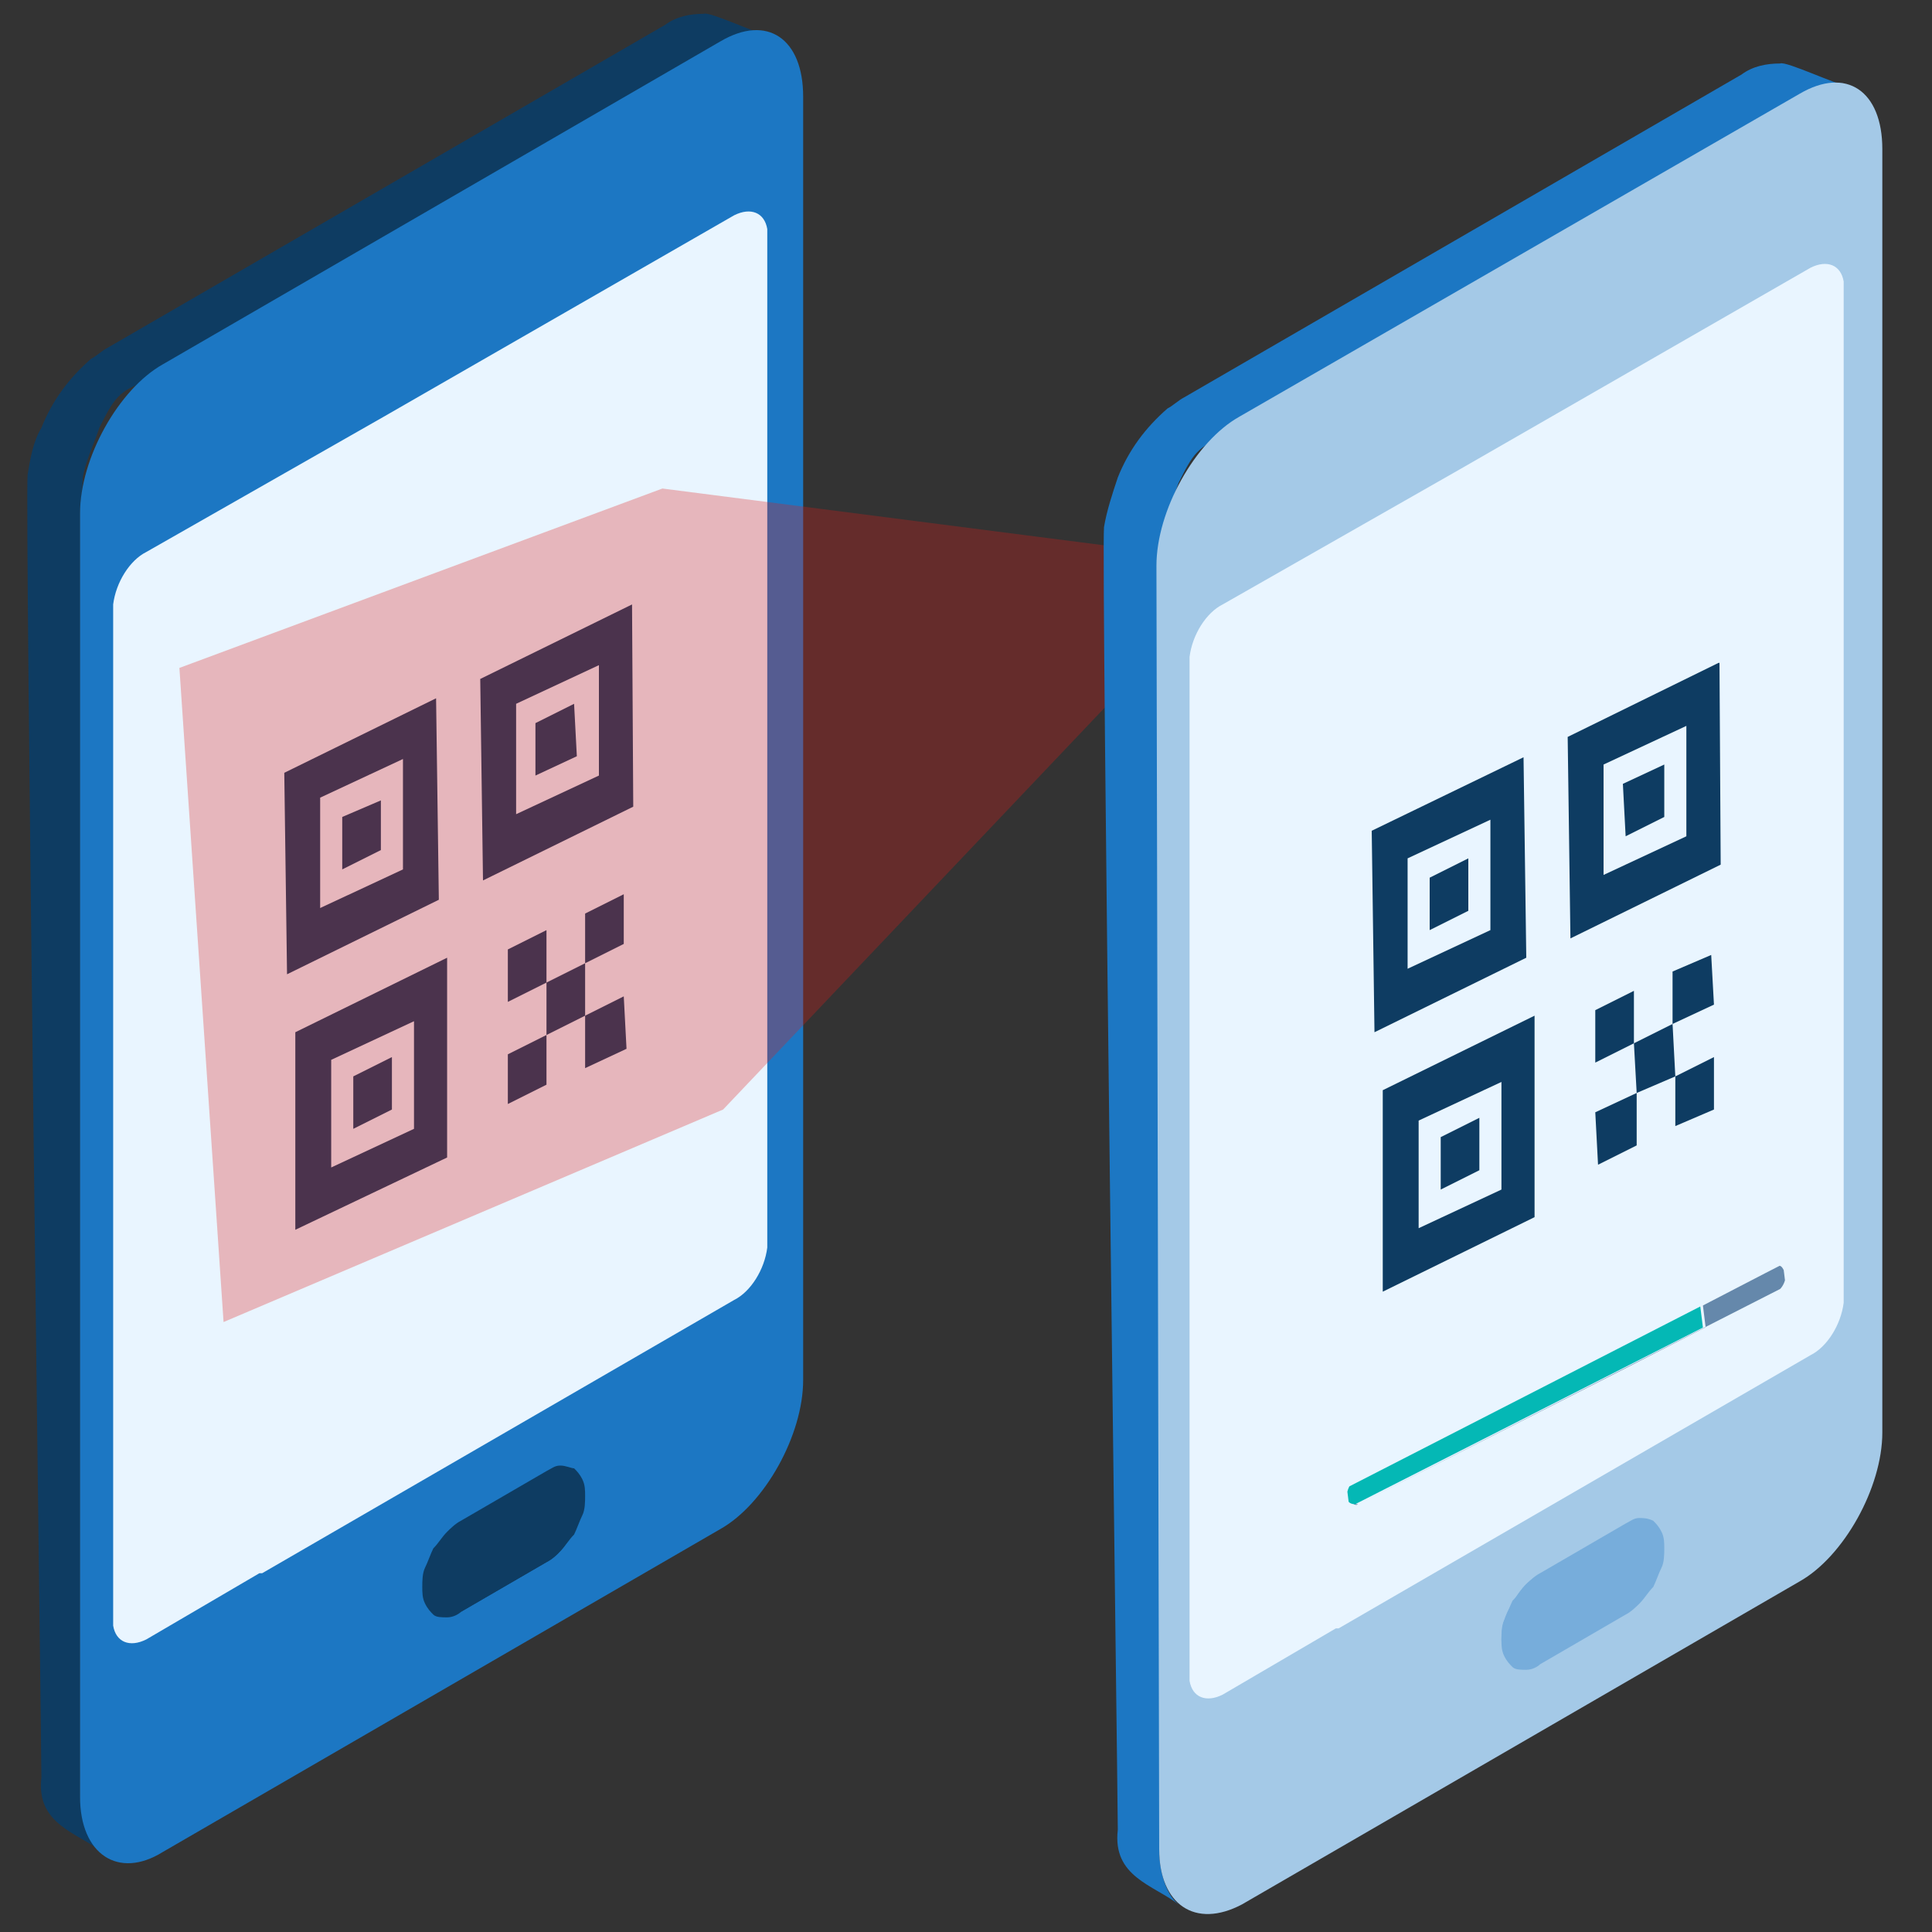
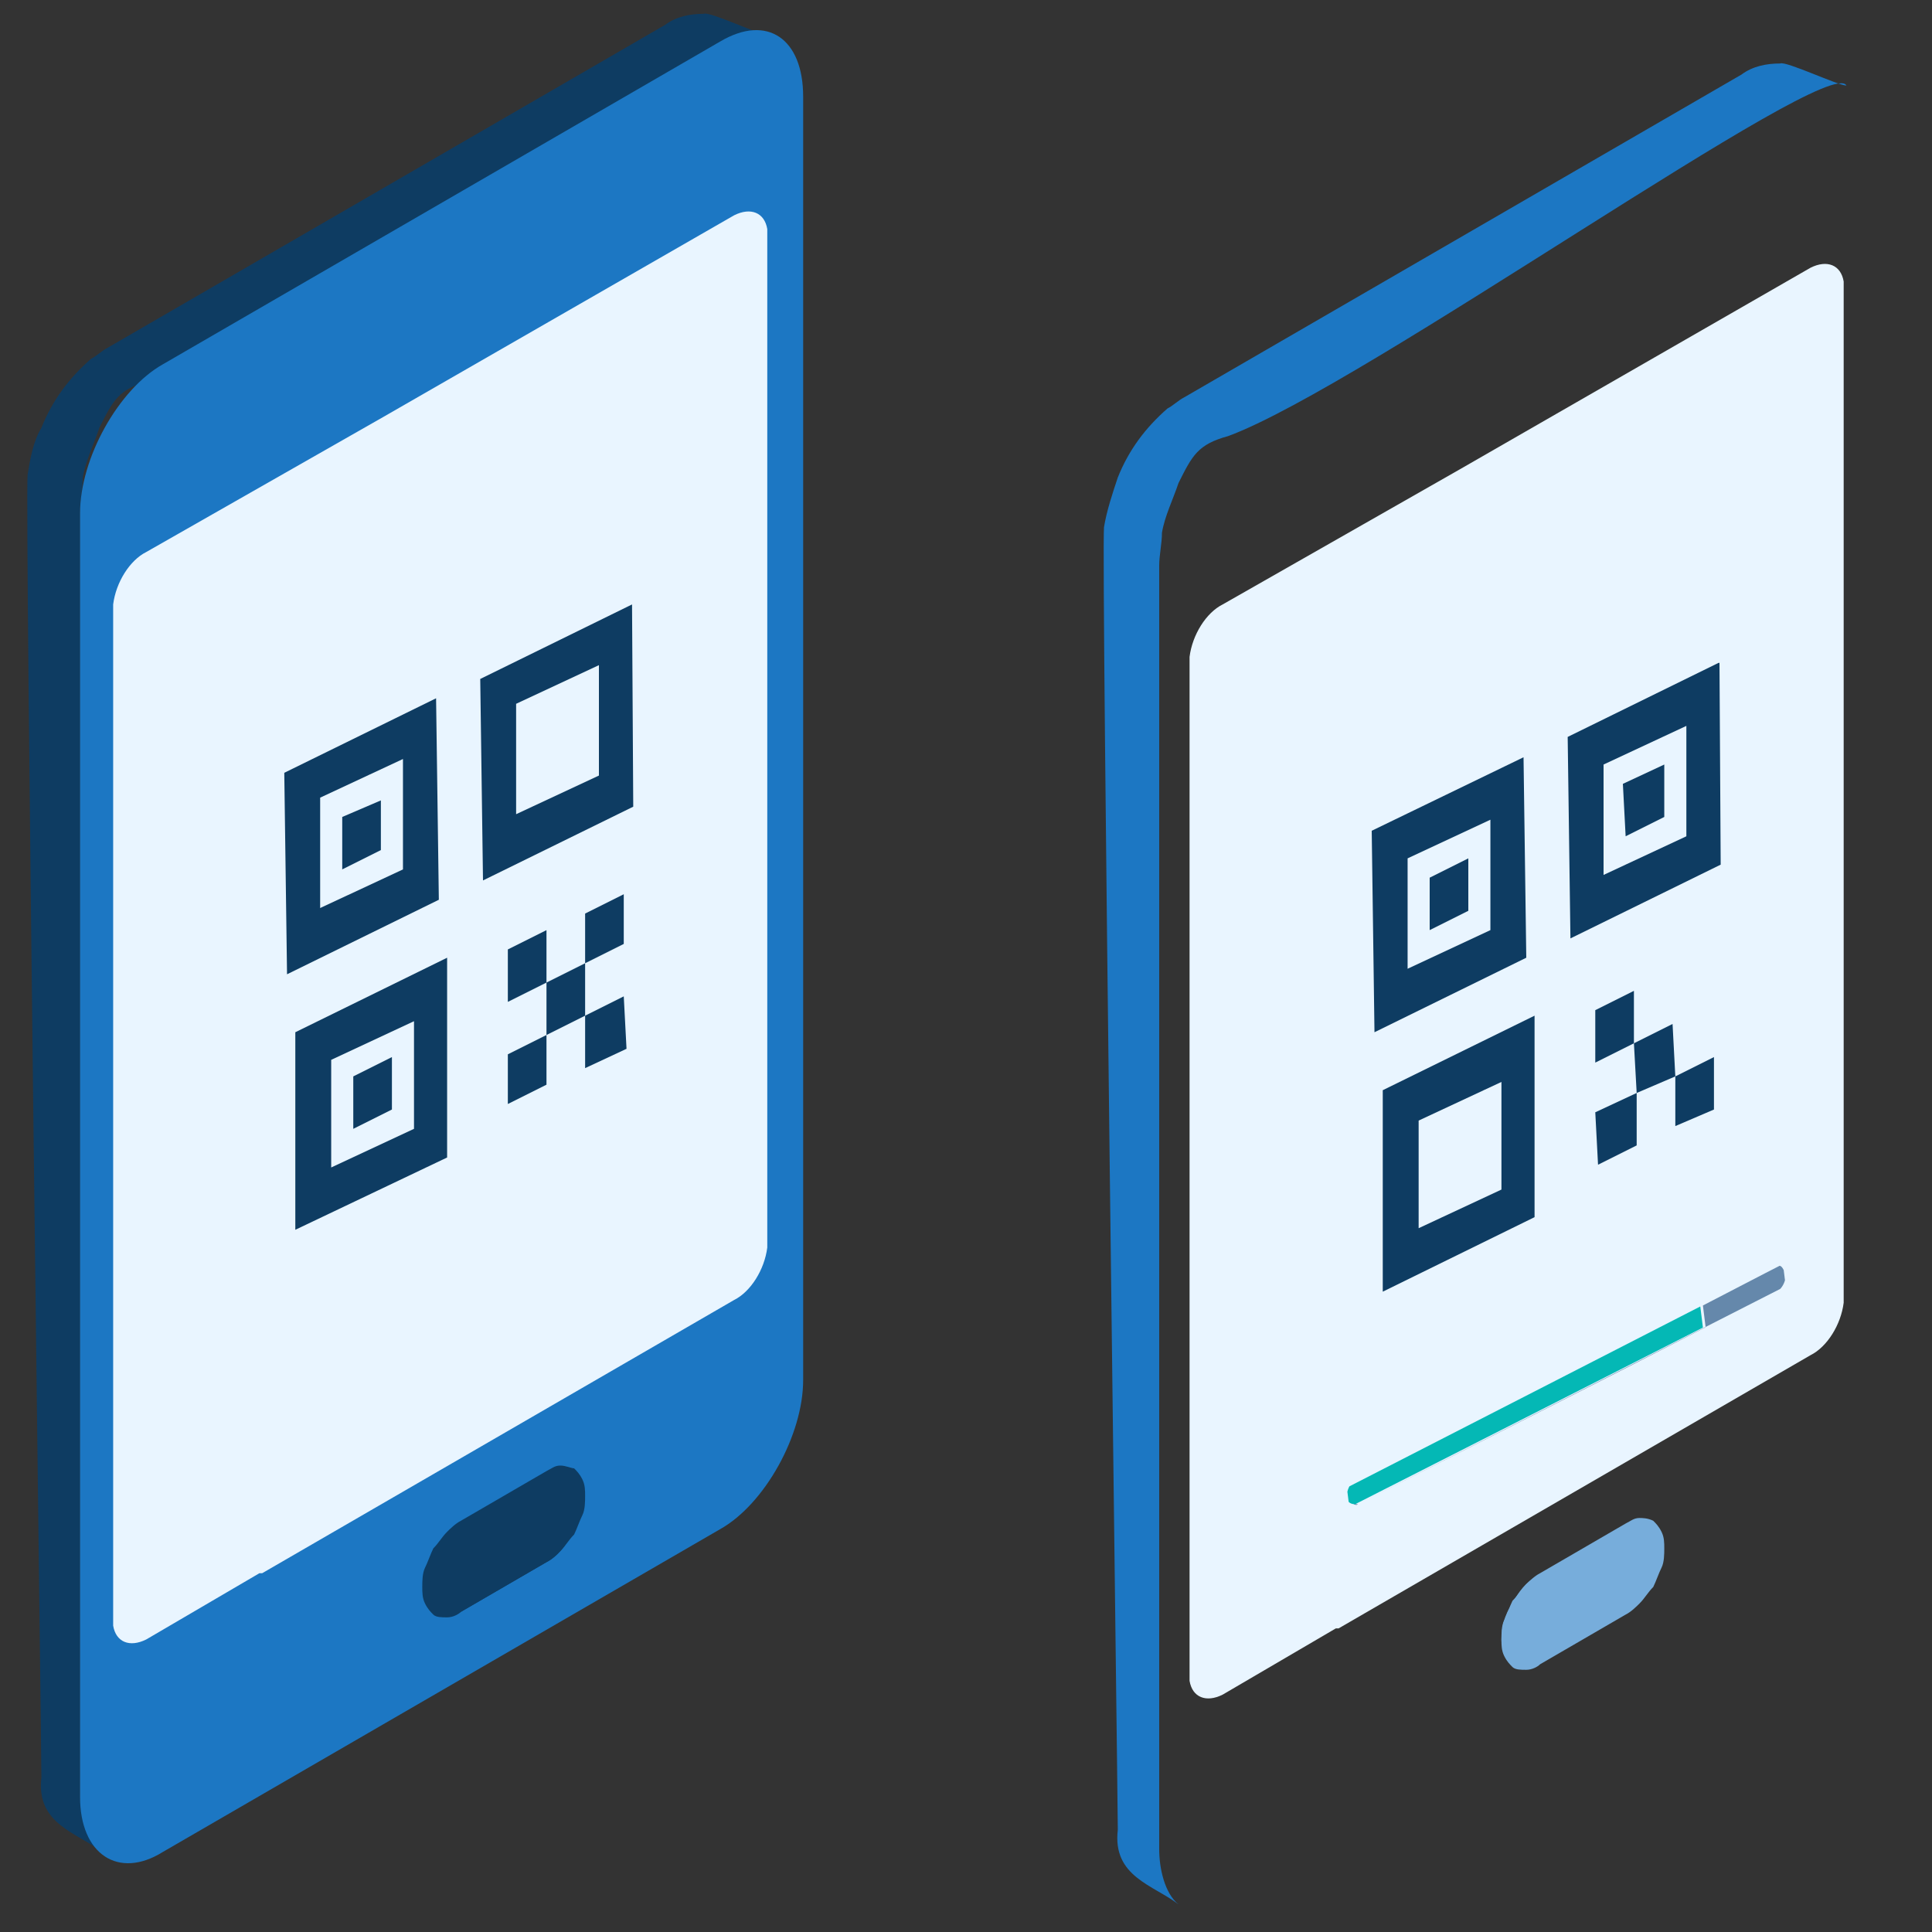
<svg xmlns="http://www.w3.org/2000/svg" xmlns:xlink="http://www.w3.org/1999/xlink" id="Layer_1" x="0px" y="0px" viewBox="0 0 70 70" style="enable-background:new 0 0 70 70;" xml:space="preserve">
  <rect x="0" y="0" width="70" height="70" fill="#333333" stroke="none" />
  <style type="text/css">	.st0{clip-path:url(#SVGID_2_);}	.st1{fill-rule:evenodd;clip-rule:evenodd;fill:#0E3C62;}	.st2{fill-rule:evenodd;clip-rule:evenodd;fill:#1C77C3;}	.st3{fill-rule:evenodd;clip-rule:evenodd;fill:#E9F5FF;}	.st4{enable-background:new    ;}	.st5{clip-path:url(#SVGID_4_);}	.st6{clip-path:url(#SVGID_6_);fill:#0E3C62;}	.st7{opacity:0.29;fill:#E11E19;}	.st8{fill-rule:evenodd;clip-rule:evenodd;fill:#A4C9E7;}	.st9{fill-rule:evenodd;clip-rule:evenodd;fill:#77ADDB;}	.st10{clip-path:url(#SVGID_8_);}	.st11{clip-path:url(#SVGID_10_);fill:#0E3C62;}	.st12{clip-path:url(#SVGID_12_);}	.st13{fill:#6588AB;}	.st14{fill:#04B8B5;}</style>
  <g>
    <defs>
      <rect id="SVGID_1_" x="-4.4" y="-5.9" width="75.8" height="75.8" />
    </defs>
    <clipPath id="SVGID_2_">
      <use xlink:href="#SVGID_1_" style="overflow:visible;" />
    </clipPath>
    <g class="st0">
      <path class="st1" d="M27.9,1.3c-0.3,0-2.2-0.9-2.4-0.8c-0.5,0-1,0.1-1.4,0.4L3.9,12.6c-0.2,0.1-0.4,0.3-0.6,0.4   c-0.8,0.7-1.4,1.5-1.8,2.5C1.2,16,1.1,16.6,1,17.2c-0.1,1.2,0.5,46,0.5,47.2c-0.2,1.7,1.3,2,2.2,2.7c-0.6-0.5-0.8-1.3-0.8-2.1   l0-46.5c0-0.4,0.1-0.8,0.1-1.2c0.1-0.6,0.4-1.2,0.6-1.8c0.5-1,0.7-1.4,1.8-1.7C10.4,12.1,27.3,0,27.9,1.3z" />
      <path class="st2" d="M5.9,67.1l20.2-11.7c1.6-0.9,3-3.4,3-5.4l0-46.5c0-2.1-1.3-3-3-2L5.9,13.2c-1.6,0.9-3,3.4-3,5.4l0,46.5   C2.9,67.2,4.3,68.1,5.9,67.1z" />
      <path class="st3" d="M13.9,15.1l12.7-7.3c0.6-0.3,1.1-0.1,1.2,0.5c0,0.1,0,0.1,0,0.2v0.1l0,0.1l0,36.2l0,0.1V45c0,0.1,0,0.2,0,0.2   c-0.1,0.8-0.6,1.6-1.2,1.9L9.5,57c0,0,0,0-0.1,0l-4.1,2.4c-0.6,0.3-1.1,0.1-1.2-0.5c0-0.1,0-0.1,0-0.2v-0.1v-0.1l0-36.2v-0.1v-0.1   c0-0.1,0-0.2,0-0.2c0.1-0.8,0.6-1.6,1.2-1.9L13.9,15.1L13.9,15.1z" />
      <g>
        <path class="st1" d="M19.8,53.5c0.3-0.2,0.7-0.2,0.9-0.1c0.2,0.2,0.4,0.5,0.4,0.9c0,0.4-0.1,0.9-0.4,1.3c-0.2,0.4-0.5,0.8-0.9,1    l0,0l-3.1,1.8c-0.3,0.2-0.7,0.2-0.9,0.1c-0.2-0.2-0.4-0.5-0.4-0.9c0-0.4,0.1-0.9,0.4-1.3c0.2-0.4,0.5-0.8,0.9-1h0L19.8,53.5z" />
        <path class="st1" d="M19.8,53.7c0.1-0.1,0.3-0.1,0.4-0.1c0.1,0,0.3,0,0.4,0.1c0.1,0.1,0.2,0.2,0.2,0.3c0.1,0.1,0.1,0.3,0.1,0.5    c0,0.2,0,0.4-0.1,0.6c-0.1,0.2-0.1,0.4-0.2,0.6c-0.1,0.2-0.2,0.4-0.4,0.5c-0.1,0.1-0.3,0.3-0.4,0.3l0,0l-3.1,1.8l0,0    c-0.1,0.1-0.3,0.1-0.4,0.1c-0.1,0-0.3,0-0.4-0.1c-0.1-0.1-0.2-0.2-0.2-0.3c-0.1-0.1-0.1-0.3-0.1-0.5c0-0.2,0-0.4,0.1-0.6    c0.1-0.2,0.1-0.4,0.2-0.6c0.1-0.2,0.2-0.4,0.4-0.5c0.1-0.1,0.3-0.3,0.4-0.3l0,0L19.8,53.7L19.8,53.7L19.8,53.7z M20.3,53.1    c-0.2,0-0.3,0.1-0.5,0.2l0,0l-3.1,1.8l0,0c-0.2,0.1-0.4,0.3-0.5,0.4c-0.2,0.2-0.3,0.4-0.5,0.6c-0.1,0.2-0.2,0.5-0.3,0.7    c-0.1,0.2-0.1,0.5-0.1,0.7c0,0.2,0,0.4,0.1,0.6c0.1,0.2,0.2,0.3,0.3,0.4c0.1,0.1,0.3,0.1,0.5,0.1c0.2,0,0.4-0.1,0.5-0.2l0,0    l3.1-1.8l0,0c0.2-0.1,0.4-0.3,0.5-0.4c0.2-0.2,0.3-0.4,0.5-0.6c0.1-0.2,0.2-0.5,0.3-0.7c0.1-0.2,0.1-0.5,0.1-0.7    c0-0.2,0-0.4-0.1-0.6c-0.1-0.2-0.2-0.3-0.3-0.4C20.7,53.2,20.5,53.1,20.3,53.1z" />
      </g>
      <g>
        <g>
          <g class="st4">
            <defs>
              <polygon id="SVGID_3_" class="st4" points="10.3,44.8 10.3,23.6 23,21.8 23,43       " />
            </defs>
            <clipPath id="SVGID_4_">
              <use xlink:href="#SVGID_3_" style="overflow:visible;" />
            </clipPath>
            <g class="st5">
              <g>
                <defs>
                  <polyline id="SVGID_5_" points="10.4,44.7 10.3,27.9 22.9,21.9 23,38.7 10.4,44.7         " />
                </defs>
                <clipPath id="SVGID_6_">
                  <use xlink:href="#SVGID_5_" style="overflow:visible;" />
                </clipPath>
                <path class="st6" d="M12,42.3l0-3.9l3-1.4l0,3.9L12,42.3 M16.2,34.7l-5.5,2.7l0,7.3l5.5-2.7L16.2,34.7" />
                <polyline class="st6" points="14.2,38.3 12.8,39 12.8,40.9 14.2,40.2 14.2,38.3        " />
                <polyline class="st6" points="21.2,34.9 19.8,35.6 19.8,37.5 21.2,36.8 21.2,34.9        " />
                <polyline class="st6" points="22.6,32.4 21.2,33.1 21.2,34.9 22.6,34.2 22.6,32.4        " />
                <polyline class="st6" points="19.8,33.7 18.4,34.4 18.4,36.3 19.8,35.6 19.8,33.7        " />
                <polyline class="st6" points="22.6,36.1 21.2,36.8 21.2,38.7 22.7,38 22.6,36.1        " />
                <polyline class="st6" points="19.8,37.5 18.4,38.2 18.4,40 19.8,39.3 19.8,37.5        " />
                <path class="st6" d="M11.6,32.9l0-4l3-1.4l0,4L11.6,32.9 M15.8,25.3l-5.5,2.7l0.1,7.3l5.5-2.7L15.8,25.3" />
                <polyline class="st6" points="13.8,29 12.4,29.6 12.4,31.5 13.8,30.8 13.8,29        " />
                <path class="st6" d="M18.7,29.5l0-4l3-1.4l0,4L18.7,29.5 M22.9,21.9l-5.5,2.7l0.1,7.3l5.5-2.7L22.9,21.9" />
-                 <polyline class="st6" points="20.8,25.5 19.4,26.2 19.4,28.1 20.9,27.4 20.8,25.5        " />
              </g>
            </g>
          </g>
        </g>
      </g>
-       <polygon class="st7" points="45,20.4 24,17.7 6.5,24.2 8.1,47.9 26.2,40.2   " />
      <path class="st2" d="M66.9,3.1c-0.3,0-2.2-0.9-2.4-0.8c-0.5,0-1,0.1-1.4,0.4L42.9,14.4c-0.2,0.1-0.4,0.3-0.6,0.4   c-0.8,0.7-1.4,1.5-1.8,2.5c-0.2,0.6-0.4,1.2-0.5,1.8c-0.1,1.2,0.5,46,0.5,47.2c-0.2,1.7,1.3,2,2.2,2.7C42.2,68.6,42,67.7,42,67   l0-46.5c0-0.4,0.1-0.8,0.1-1.2c0.1-0.6,0.4-1.2,0.6-1.8c0.5-1,0.7-1.4,1.8-1.7C49.4,14,66.3,1.9,66.9,3.1z" />
-       <path class="st8" d="M45,69l20.2-11.7c1.6-0.9,3-3.4,3-5.4l0-46.5c0-2.1-1.3-3-3-2L44.9,15.1c-1.6,0.9-3,3.4-3,5.4L42,67   C42,69,43.3,69.9,45,69z" />
      <path class="st3" d="M52.9,17l12.7-7.3c0.6-0.3,1.1-0.1,1.2,0.5c0,0.1,0,0.1,0,0.2v0.1l0,0.1l0,36.2l0,0.1v0.1c0,0.1,0,0.2,0,0.2   c-0.1,0.8-0.6,1.6-1.2,1.9l-17.1,9.9c0,0,0,0-0.1,0l-4.1,2.4c-0.6,0.3-1.1,0.1-1.2-0.5c0-0.1,0-0.1,0-0.2v-0.1v-0.1l0-36.2v-0.1   V24c0-0.1,0-0.2,0-0.2c0.1-0.8,0.6-1.6,1.2-1.9L52.9,17L52.9,17z" />
      <g>
        <path class="st9" d="M58.8,55.3c0.3-0.2,0.7-0.2,0.9-0.1c0.2,0.2,0.4,0.5,0.4,0.9c0,0.4-0.1,0.9-0.4,1.3c-0.2,0.4-0.5,0.8-0.9,1    l0,0l-3.1,1.8c-0.3,0.2-0.7,0.2-0.9,0.1c-0.2-0.2-0.4-0.5-0.4-0.9c0-0.4,0.1-0.9,0.4-1.3c0.2-0.4,0.5-0.8,0.9-1h0L58.8,55.3z" />
        <path class="st9" d="M58.8,55.5c0.1-0.1,0.3-0.1,0.4-0.1c0.1,0,0.3,0,0.4,0.1c0.1,0.1,0.2,0.2,0.2,0.3c0.1,0.1,0.1,0.3,0.1,0.5    c0,0.2,0,0.4-0.1,0.6c-0.1,0.2-0.1,0.4-0.2,0.6c-0.1,0.2-0.2,0.4-0.4,0.5c-0.1,0.1-0.3,0.3-0.4,0.3l0,0l-3.1,1.8l0,0    c-0.1,0.1-0.3,0.1-0.4,0.1c-0.1,0-0.3,0-0.4-0.1c-0.1-0.1-0.2-0.2-0.2-0.3c-0.1-0.1-0.1-0.3-0.1-0.5c0-0.2,0-0.4,0.1-0.6    c0.1-0.2,0.1-0.4,0.2-0.6c0.1-0.2,0.2-0.4,0.4-0.5c0.1-0.1,0.3-0.3,0.4-0.3l0,0L58.8,55.5L58.8,55.5L58.8,55.5z M59.4,55    c-0.2,0-0.3,0.1-0.5,0.2l0,0l-3.1,1.8l0,0c-0.2,0.1-0.4,0.3-0.5,0.4c-0.2,0.2-0.3,0.4-0.5,0.6c-0.1,0.2-0.2,0.5-0.3,0.7    c-0.1,0.2-0.1,0.5-0.1,0.7c0,0.2,0,0.4,0.1,0.6c0.1,0.2,0.2,0.3,0.3,0.4c0.1,0.1,0.3,0.1,0.5,0.1c0.2,0,0.4-0.1,0.5-0.2l0,0    l3.1-1.8l0,0c0.2-0.1,0.4-0.3,0.5-0.4c0.2-0.2,0.3-0.4,0.5-0.6c0.1-0.2,0.2-0.5,0.3-0.7c0.1-0.2,0.1-0.5,0.1-0.7    c0-0.2,0-0.4-0.1-0.6c-0.1-0.2-0.2-0.3-0.3-0.4C59.7,55,59.5,55,59.4,55z" />
      </g>
      <g>
        <g>
          <g class="st4">
            <defs>
              <polygon id="SVGID_7_" class="st4" points="49.7,46.9 49.7,25.8 62.4,24 62.4,45.1       " />
            </defs>
            <clipPath id="SVGID_8_">
              <use xlink:href="#SVGID_7_" style="overflow:visible;" />
            </clipPath>
            <g class="st10">
              <g>
                <defs>
                  <polyline id="SVGID_9_" points="49.9,46.9 49.7,30.1 62.3,24 62.4,40.8 49.9,46.9         " />
                </defs>
                <clipPath id="SVGID_10_">
                  <use xlink:href="#SVGID_9_" style="overflow:visible;" />
                </clipPath>
                <path class="st11" d="M51.4,44.5l0-3.9l3-1.4l0,3.9L51.4,44.5 M55.6,36.8l-5.5,2.7l0,7.3l5.5-2.7L55.6,36.8" />
-                 <polyline class="st11" points="53.6,40.5 52.2,41.2 52.2,43.1 53.6,42.4 53.6,40.5        " />
                <polyline class="st11" points="60.6,37.1 59.2,37.8 59.3,39.6 60.7,39 60.6,37.1        " />
-                 <polyline class="st11" points="62,34.6 60.6,35.2 60.6,37.1 62.1,36.4 62,34.6        " />
                <polyline class="st11" points="59.2,35.9 57.8,36.6 57.8,38.5 59.2,37.8 59.2,35.9        " />
                <polyline class="st11" points="62.1,38.3 60.7,39 60.7,40.8 62.1,40.2 62.1,38.3        " />
                <polyline class="st11" points="59.3,39.6 57.8,40.3 57.9,42.2 59.3,41.5 59.3,39.6        " />
                <path class="st11" d="M51,35.1l0-4l3-1.4l0,4L51,35.1 M55.2,27.4l-5.5,2.7l0.1,7.3l5.5-2.7L55.2,27.4" />
                <polyline class="st11" points="53.2,31.1 51.8,31.8 51.8,33.7 53.2,33 53.2,31.1        " />
                <path class="st11" d="M58.1,31.7l0-4l3-1.4l0,4L58.1,31.7 M62.3,24l-5.5,2.7l0.1,7.3l5.5-2.7L62.3,24" />
                <polyline class="st11" points="60.3,27.7 58.8,28.4 58.9,30.3 60.3,29.6 60.3,27.7        " />
              </g>
            </g>
          </g>
        </g>
      </g>
      <g>
        <g class="st4">
          <defs>
            <polygon id="SVGID_11_" class="st4" points="48.9,54.7 48.8,53.9 64.6,45.8 64.7,46.6      " />
          </defs>
          <clipPath id="SVGID_12_">
            <use xlink:href="#SVGID_11_" style="overflow:visible;" />
          </clipPath>
          <g class="st12">
            <path class="st13" d="M64.4,45.9l-2.7,1.4l0.1,0.8l-12.6,6.4c-0.1,0.1-0.3-0.1-0.3-0.3c0,0.2,0.1,0.3,0.3,0.3l15.3-7.8      c0.1-0.1,0.2-0.3,0.2-0.5C64.6,45.9,64.5,45.8,64.4,45.9" />
            <path class="st14" d="M61.6,47.3l-12.6,6.4c-0.1,0.1-0.2,0.3-0.2,0.5c0,0.2,0.1,0.3,0.3,0.3l12.6-6.4L61.6,47.3" />
          </g>
        </g>
      </g>
    </g>
  </g>
</svg>